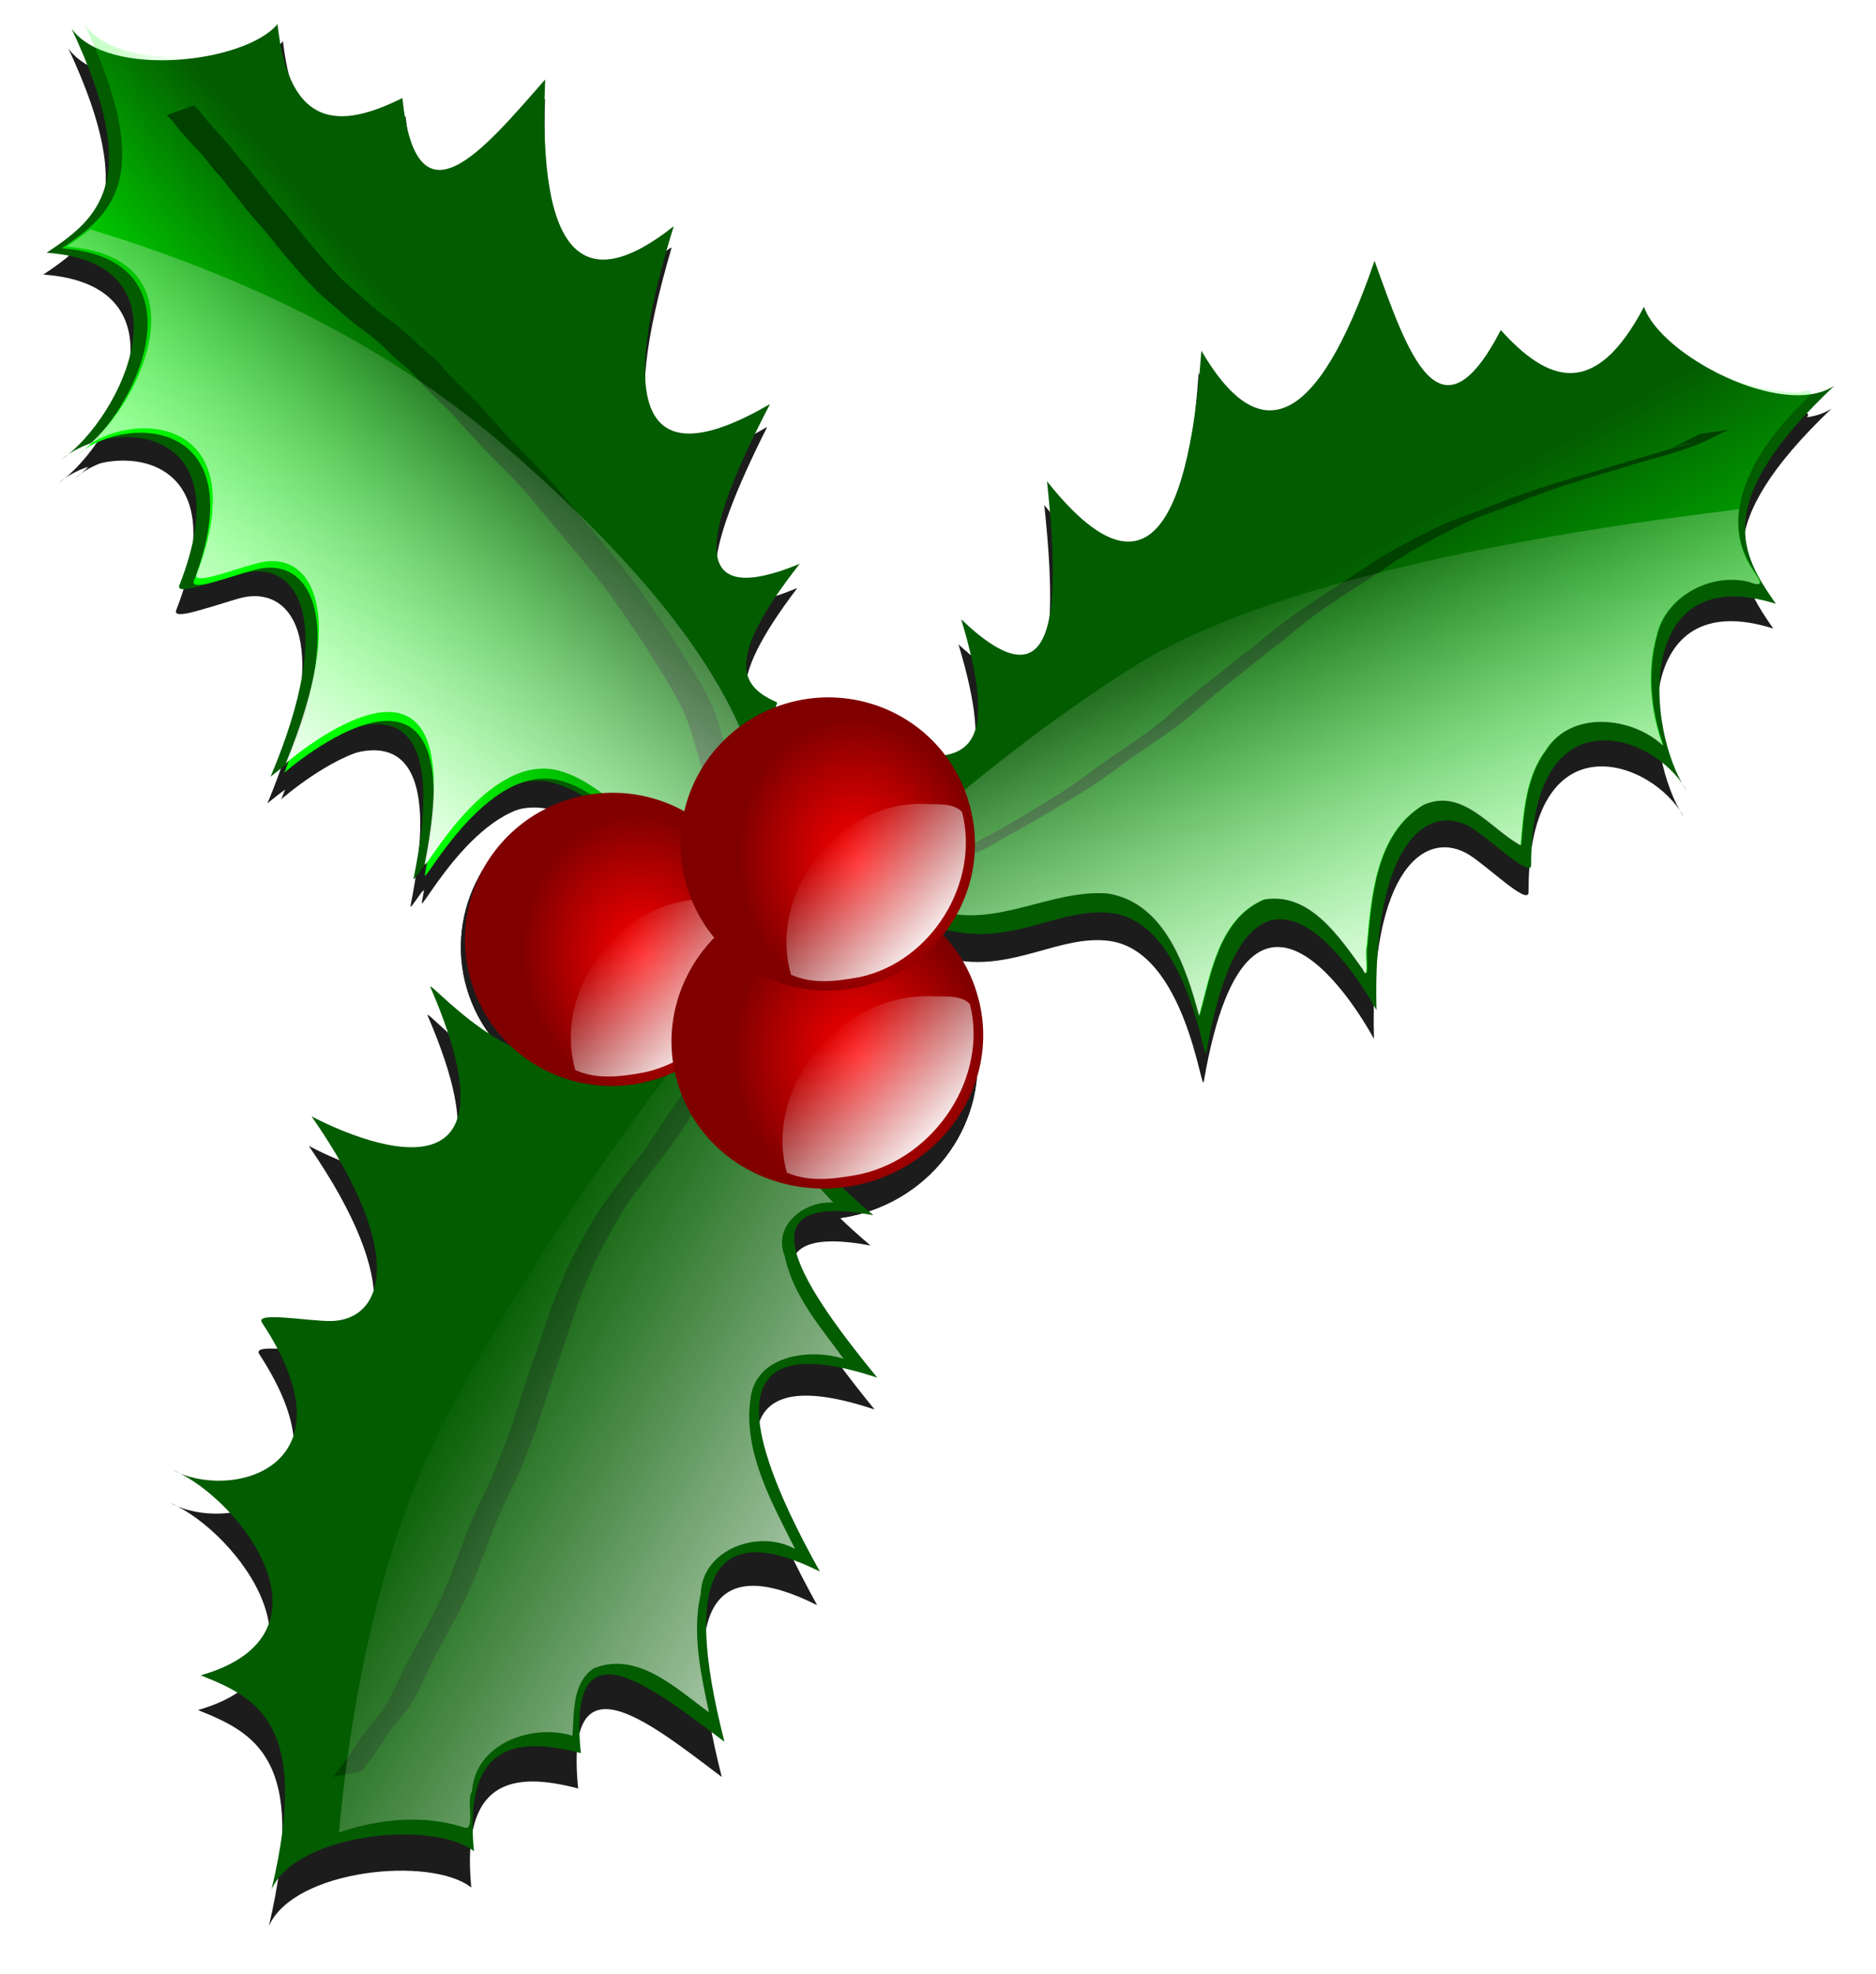
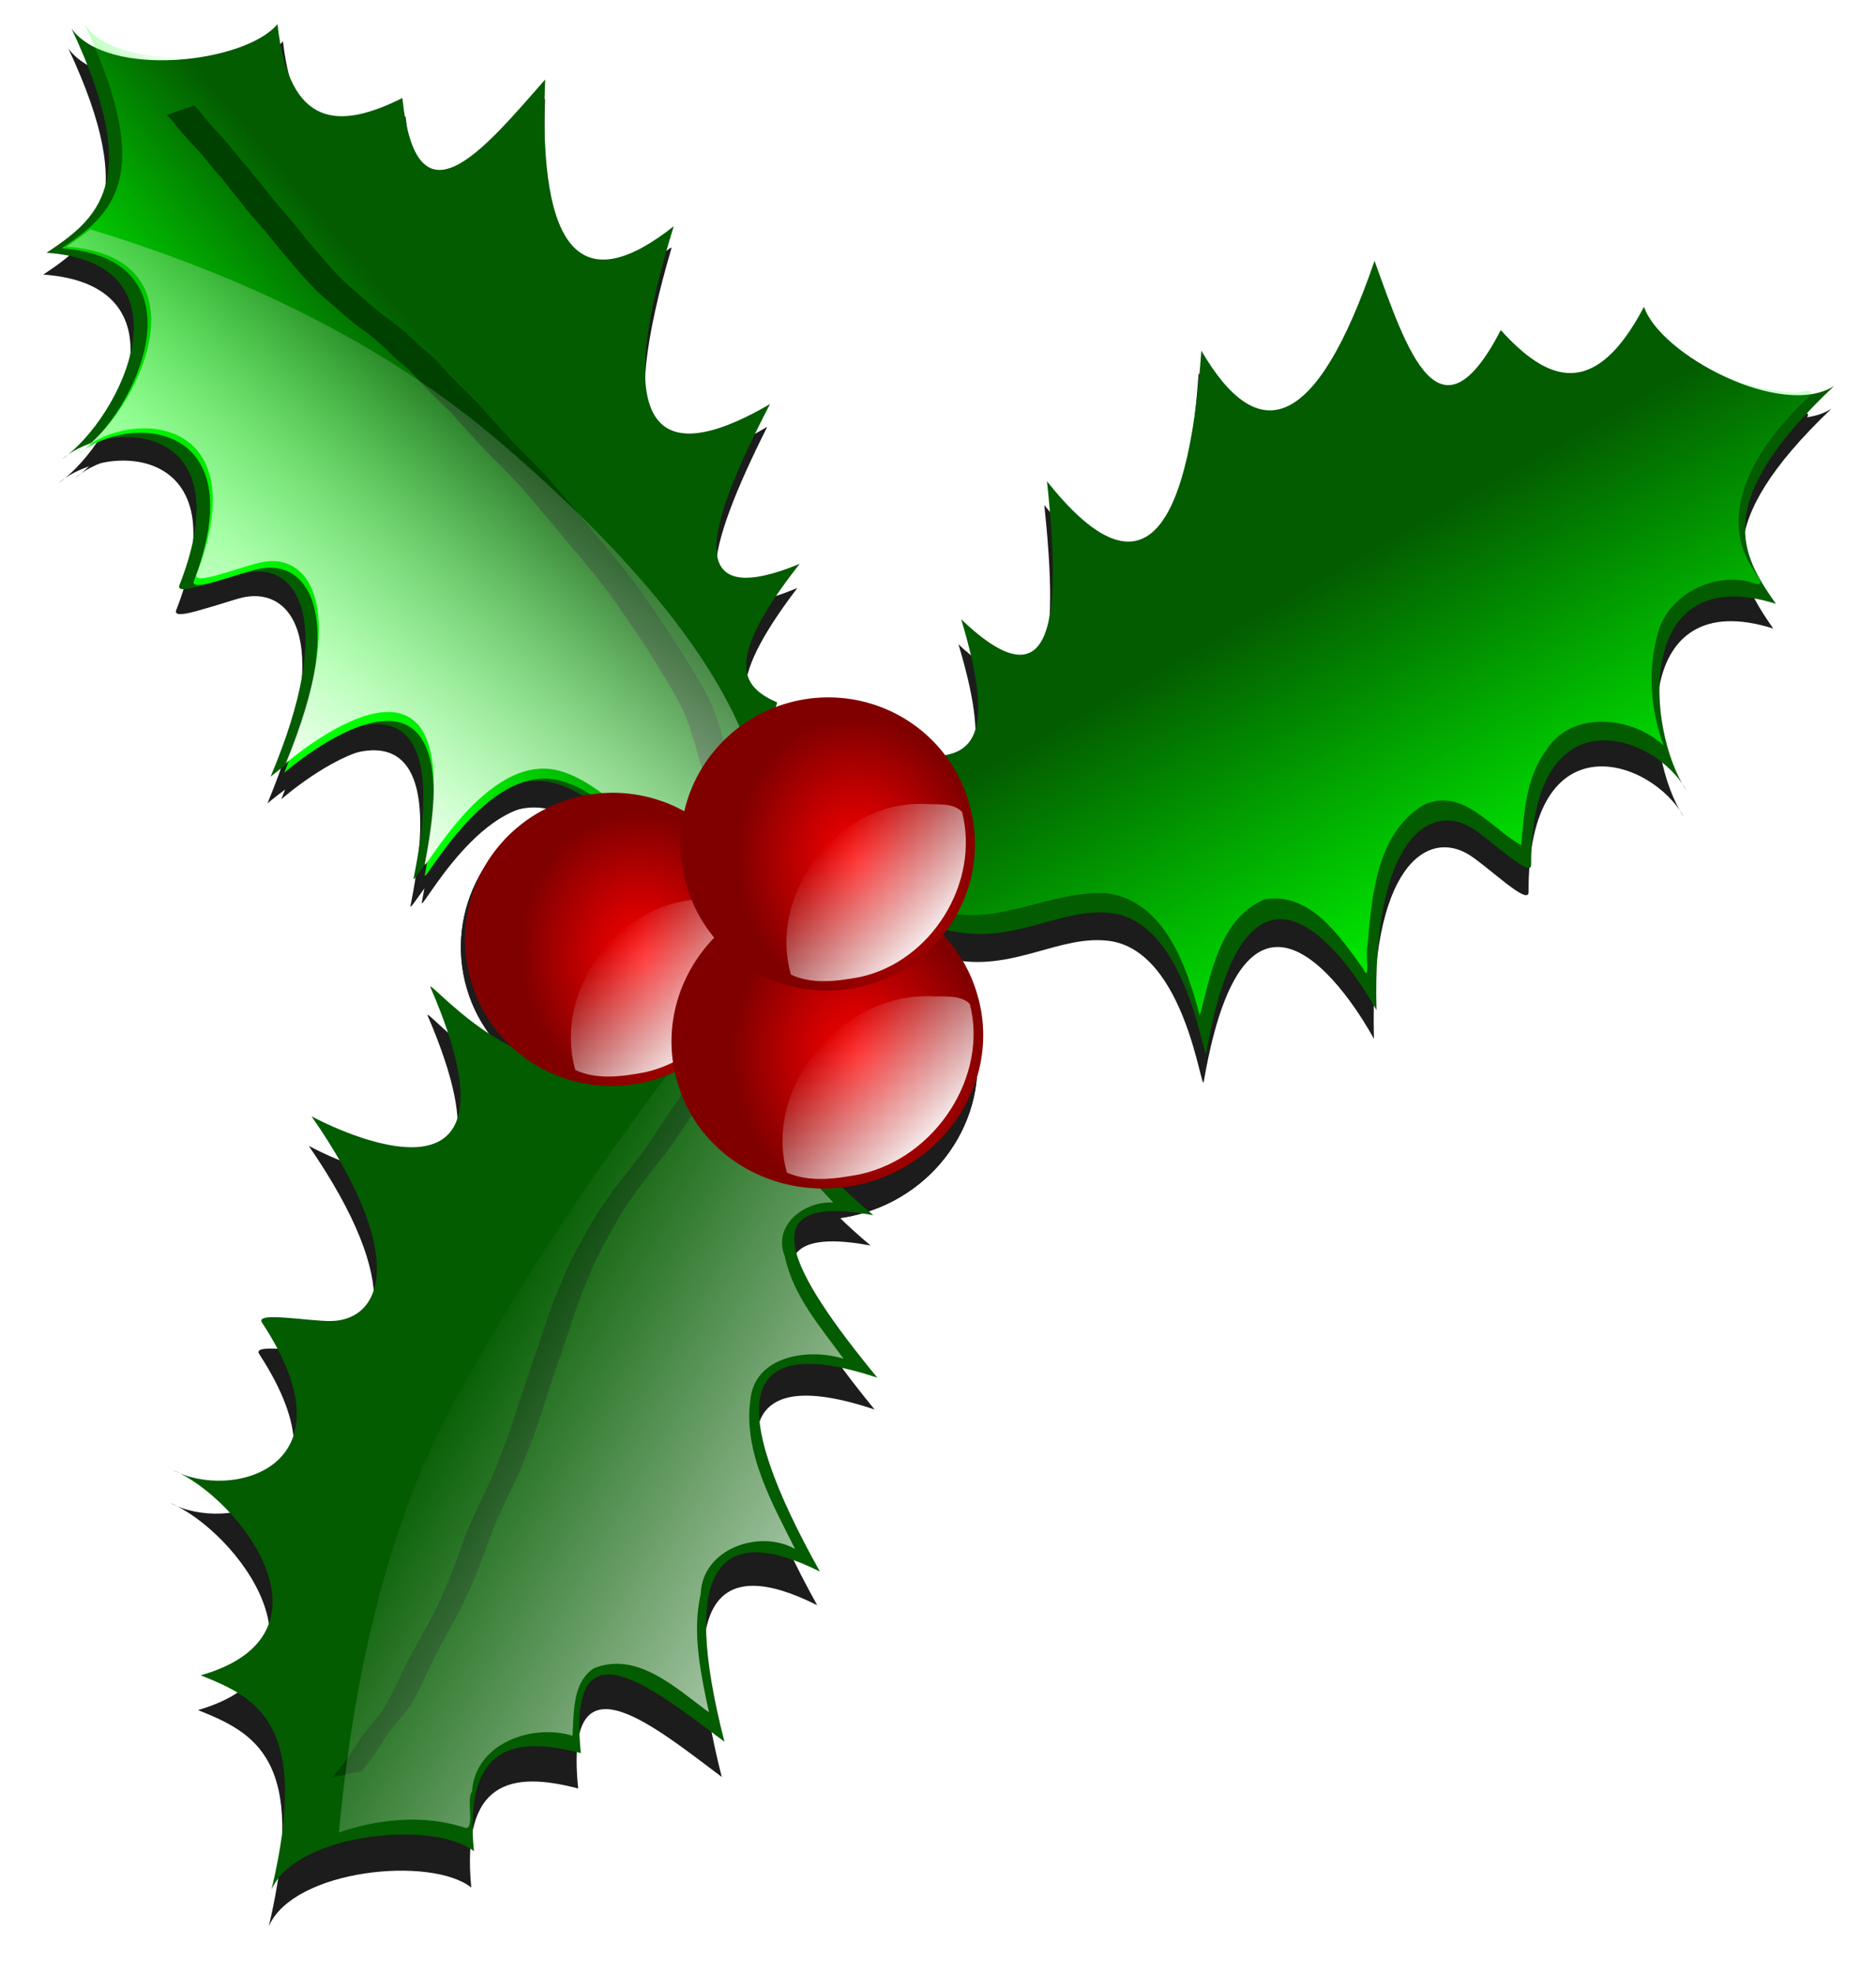
<svg xmlns="http://www.w3.org/2000/svg" xmlns:xlink="http://www.w3.org/1999/xlink" version="1.1" viewBox="0 0 716.38 753.51">
  <defs>
    <linearGradient id="h" x1="1152.1" x2="1183.9" y1="5958.7" y2="5972.8" gradientTransform="matrix(.976 0 0 1 29.634 0)" gradientUnits="userSpaceOnUse" xlink:href="#c" />
    <linearGradient id="c">
      <stop stop-color="#0f0" offset="0" />
      <stop stop-color="#0f0" stop-opacity="0" offset="1" />
    </linearGradient>
    <linearGradient id="g" x1="1275.3" x2="1263.2" y1="5881.4" y2="5931.9" gradientTransform="matrix(1 0 0 .969 0 183.52)" gradientUnits="userSpaceOnUse" xlink:href="#c" />
    <filter id="m" color-interpolation-filters="sRGB">
      <feGaussianBlur stdDeviation="1.142" />
    </filter>
    <filter id="l" color-interpolation-filters="sRGB">
      <feGaussianBlur stdDeviation="0.646" />
    </filter>
    <filter id="k" color-interpolation-filters="sRGB">
      <feGaussianBlur stdDeviation="0.703" />
    </filter>
    <linearGradient id="f" x1="1183.9" x2="1136.4" y1="5808.7" y2="5864.7" gradientTransform="matrix(.97 0 0 .946 32.953 315.93)" gradientUnits="userSpaceOnUse">
      <stop stop-color="#fff" offset="0" />
      <stop stop-color="#fff" stop-opacity="0" offset="1" />
    </linearGradient>
    <filter id="j" color-interpolation-filters="sRGB">
      <feGaussianBlur stdDeviation="0.408" />
    </filter>
    <linearGradient id="d" x1="1143.6" x2="1190.7" y1="5945.9" y2="5981.6" gradientTransform="matrix(.989 0 0 .985 12.989 89.475)" gradientUnits="userSpaceOnUse">
      <stop stop-color="#fff" offset="0" />
      <stop stop-color="#fff" stop-opacity="0" offset="1" />
    </linearGradient>
    <linearGradient id="e" x1="1267.1" x2="1262.1" y1="5879.5" y2="5936.6" gradientUnits="userSpaceOnUse">
      <stop stop-color="#fff" offset="0" />
      <stop stop-color="#fff" stop-opacity="0" offset="1" />
    </linearGradient>
    <radialGradient id="a" cx="1242.2" cy="5821.8" r="24.749" gradientTransform="matrix(.816 -.122 .147 .979 -627.87 275.24)" gradientUnits="userSpaceOnUse">
      <stop stop-color="#f00" offset="0" />
      <stop stop-color="#f00" stop-opacity="0" offset="1" />
    </radialGradient>
    <linearGradient id="b" x1="1249.6" x2="1236.9" y1="5740" y2="5762.2" gradientTransform="translate(2.02 66.67)" gradientUnits="userSpaceOnUse">
      <stop stop-color="#fff" offset="0" />
      <stop stop-color="#fff" stop-opacity="0" offset="1" />
    </linearGradient>
    <filter id="i" color-interpolation-filters="sRGB">
      <feGaussianBlur stdDeviation="3.074" />
    </filter>
  </defs>
  <g transform="translate(-18.239 120.57)">
    <g transform="matrix(2.177 -.651 -.645 -2.197 1397.6 13813)" filter="url(#i)" opacity=".889">
      <path d="m1236.3 5804.6c-3.897 0.415-7.99 1.022-11.031 3.687 0.178 14.298 15.827 25.647 29.5 21.219 1.969-0.745 4.954-1.186 5.875-3.156-0.42-12.204-12.025-22.666-24.344-21.75z" />
      <path d="m1262.2 5827.6c0 13.529-11.08 24.496-24.749 24.496-13.668 0-24.749-10.967-24.749-24.496s11.08-24.496 24.749-24.496c13.668 0 24.749 10.967 24.749 24.496z" />
-       <path d="m1262.2 5827.6c0 13.529-11.08 24.496-24.749 24.496-13.668 0-24.749-10.967-24.749-24.496s11.08-24.496 24.749-24.496c13.668 0 24.749 10.967 24.749 24.496z" />
      <path d="m1225.7 5769.4c-4.135 0.423-8.478 1.043-11.706 3.763 0.189 14.592 16.795 26.175 31.303 21.656 2.089-0.76 5.257-1.211 6.234-3.221-0.445-12.455-12.76-23.133-25.831-22.198z" />
      <path d="m1253.1 5792.8c0 13.807-11.758 25-26.261 25-14.504 0-26.261-11.193-26.261-25s11.757-25 26.261-25 26.261 11.193 26.261 25z" />
      <path d="m1253.1 5792.8c0 13.807-11.758 25-26.261 25-14.504 0-26.261-11.193-26.261-25s11.757-25 26.261-25 26.261 11.193 26.261 25z" />
      <path d="m1197 5799.6c-3.897 0.415-7.99 1.022-11.031 3.687 0.178 14.298 15.827 25.647 29.5 21.219 1.969-0.745 4.954-1.186 5.875-3.156-0.42-12.204-12.025-22.666-24.344-21.75z" />
      <path d="m1222.9 5822.6c0 13.529-11.08 24.496-24.749 24.496-13.668 0-24.749-10.967-24.749-24.496s11.08-24.496 24.749-24.496c13.668 0 24.749 10.967 24.749 24.496z" />
      <path d="m1222.9 5822.6c0 13.529-11.08 24.496-24.749 24.496-13.668 0-24.749-10.967-24.749-24.496s11.08-24.496 24.749-24.496c13.668 0 24.749 10.967 24.749 24.496z" />
      <path d="m1317.3 5777.8c-0.099 0.039-0.183 0.274-0.265 0.838-2.188 6.145-4.815 15.002-12.616 15.881-8.226-0.985-12.135-9.507-15.969-15.66 0.232 8.526-0.158 20.006-8.999 24.13-8.771 3.305-19.351-0.196-27.482 4.985-4.922 2.433-9.941 4.733-14.822 7.234 0.648 0.328 1.293 0.647 1.941 0.971 4.566 0.034 9.094 1.138 11.91 4.941 0.334 0.395 0.66 0.781 0.971 1.191 14.888 6.8 29.312 12.265 42.569 15.969 25.885 7.232 69.797 2.478 105.17-3.529-1.309-2.942-1.798-6.179-0.882-9.661 0.501-2.071 1.907-4.759-1.147-2.426-5.942 3.327-14.174 1.331-17.292-4.367-3.325-5.324-4.594-11.778-4.235-17.998-3.618 6.133-13.118 10.172-19.189 4.764-4.511-3.322-6.611-9.222-8.514-14.072-4.045 3.99-6.55 12.122-13.763 11.16-9.1-2.343-12.792-12.326-15.881-20.116-0.497-0.511-1.072-4.405-1.5-4.235z" />
-       <path d="m1225.4 5825.1c-3.183 1.698-6.576 3.555-10.734 5.823-8.636 4.71-10.975 13.946-17.803 18.078-10.814 6.544-27.071-10.647-26.007-8.605 21.104 40.511-17.629 22.815-17.629 22.815 17.562 21.844 14.017 32.709 5.891 33.549-3.536 0.365-12.629-0.621-11.258 1.173 16.877 22.085-1.486 29.362-11.433 25.944 11.377 4.752 27.98 24.781 6.109 33.114 1.578 0.499 3.126 1.008 4.626 1.651 21.657-14.265 41.778-32.037 55.941-53.886 21.572-33.279 26.625-54.732 25.309-68.444-0.014-0.044-0.035-0.086-0.044-0.13-0.117-0.672-0.191-1.308-0.218-1.912-0.014-0.056 0.014-0.117 0-0.174-0.546-3.529-1.535-6.52-2.749-8.995z" />
      <path d="m1131.8 5683.6c-0.177-0.016-0.353 0.092-0.589 0.283-5.792 3.95-13.321 5.403-20.308 5.096 9.038 22.584 21.736 46.538 38.891 63.651 21.463 21.41 47.508 42.078 73.998 59.168h0.041c1.306 0.142 2.155 0.099 1.892-0.425-6.682-5.724-5.932-15.527-4.079-23.403 0.209-2.042-3.24-2.185-3.7-4.341-3.518-5.689 0.67-12.305 2.775-16.703-4.556 1.694-10.918-0.765-10.385-6.323-0.565-6.8 2.38-13.113 4.583-19.345-5.1 3.43-14.252 4.775-17.028-2.265-3.655-8.138-1.304-18.002 0.126-26.093-4.81 4.946-14.979 4.461-17.364-2.737-3.29-5.855-3.792-12.829-4.33-19.487-4.142 5.42-8.623 13.332-16.439 12.598-4.175-1.23-5.327-6.179-6.685-9.861-6.025 3.979-16.111 3.36-18.878-4.199-1.255-0.908-1.281-5.508-2.523-5.615z" />
      <path d="m1224.9 5835.1c-0.054 2.442-0.061 4.885-0.055 7.327-0.058 2.783 0.106 5.573-0.075 8.352-0.177 2.836-0.901 5.58-1.606 8.318-1.064 3.742-2.112 7.484-3.348 11.174-1.242 4.078-2.766 8.038-4.468 11.943-1.424 3.267-2.773 6.56-4.227 9.813-1.531 3.684-3.344 7.237-5.269 10.727-1.649 3.09-3.08 6.287-4.617 9.433-1.331 2.428-2.727 4.831-3.873 7.353-0.643 1.623-1.725 2.999-2.631 4.471-1.081 2.001-2.274 3.915-3.664 5.717-1.605 1.974-2.857 4.199-4.238 6.331-1.362 2-2.454 4.161-3.432 6.37-0.959 2.149-1.948 4.273-2.802 6.467-0.775 1.931-1.686 3.799-2.507 5.71-0.81 2.1-1.753 4.148-2.541 6.258-1.041 1.965-1.676 4.119-2.69 6.091-0.737 1.481-1.445 2.986-2.099 4.508-0.215 0.77-0.615 1.465-0.98 2.169l-4.887-0.235c0.363-0.694 0.783-1.366 0.979-2.132 0.653-1.538 1.383-3.051 2.108-4.552 1.087-1.916 1.669-4.089 2.745-6.019 0.768-2.121 1.684-4.184 2.498-6.286 0.819-1.909 1.735-3.773 2.532-5.692 0.863-2.199 1.819-4.344 2.808-6.488 0.984-2.229 2.059-4.426 3.427-6.449 1.41-2.13 2.67-4.365 4.252-6.372 1.411-1.758 2.567-3.661 3.612-5.656 0.853-1.49 2.004-2.813 2.663-4.418 1.167-2.527 2.574-4.94 3.938-7.363 1.553-3.154 2.985-6.365 4.663-9.455 1.931-3.466 3.744-7.003 5.223-10.689 1.462-3.255 2.827-6.546 4.276-9.807 1.703-3.89 3.26-7.82 4.454-11.902 1.244-3.67 2.297-7.395 3.289-11.14 0.689-2.711 1.411-5.422 1.574-8.23 0.197-2.768 0.056-5.546 0.095-8.319 0-2.442 0-4.885-0.055-7.327h4.928z" />
      <path d="m1252.5 5815.7c0.6 0.016 1.2-0.014 1.8 0 2.047 0.059 4.096 0.086 6.14 0.204 1.81 0.104 3.661 0.731 5.42 1.122 5.098 1.056 10.137 2.383 15.163 3.737 3.621 0.956 7.038 2.489 10.618 3.571 3.504 1.162 7.061 2.151 10.414 3.714 2.866 1.391 5.794 2.617 8.761 3.772 3.069 1.193 6.067 2.538 9.172 3.636 3.288 1.49 6.643 2.799 10.103 3.832 3.941 1.233 7.918 2.335 11.845 3.614 3.785 1.13 7.665 1.893 11.551 2.58 3.485 0.666 7.039 0.659 10.56 0.956 3.051 0.343 6.115 0.492 9.182 0.578 2.761 0.062 5.523 0.065 8.285 0.062h1.708c4.968 0.131 10.002-0.349 14.928 0.443 1.2 0.221 2.401 0.432 3.606 0.626l-4.813 0.681c-1.183-0.204-2.364-0.422-3.547-0.629-2.969-0.441-1.117-0.066 1.535-0.371 0.585-0.068-1.176-9e-4 -1.764-7e-4 -1.726 3e-4 -3.453 0-5.179 0-3.756 0-7.512 0.014-11.268 0-2.745 0-5.491-0.014-8.235-0.085-3.064-0.097-6.124-0.269-9.173-0.604-3.515-0.265-7.055-0.323-10.527-1.007-3.887-0.707-7.772-1.47-11.55-2.645-3.934-1.27-7.915-2.376-11.862-3.603-3.461-1.069-6.815-2.403-10.133-3.851-3.103-1.113-6.102-2.473-9.181-3.649-2.965-1.159-5.89-2.403-8.753-3.8-3.359-1.5-6.89-2.514-10.381-3.656-3.556-1.116-6.985-2.594-10.591-3.559-5.016-1.391-10.059-2.702-15.166-3.713-0.182-0.04-3.563-0.783-3.87-0.838-0.541-0.097-2.17-0.12-1.632-0.229 4.881-0.986 4.114 0.126 1.712-0.131 0 0-4.878-0.773-4.878-0.773z" />
-       <path d="m1117.2 5697.1c1.814 1.152 3.474 2.466 5.067 3.906 1.803 1.712 4.027 2.833 5.957 4.364 1.986 1.782 3.719 3.821 5.481 5.819 2.562 2.811 5.415 5.334 7.985 8.135 2.619 2.946 5.049 6.058 7.382 9.234 1.915 2.587 4.059 5 6.229 7.374 2.058 2.101 3.737 4.524 5.572 6.812 1.86 2.565 3.638 5.182 5.4 7.815 1.974 2.752 3.925 5.514 5.888 8.275 2.026 3.107 4.326 6.003 6.718 8.83 2.453 2.724 5.04 5.322 7.783 7.755 2.767 2.289 5.693 4.372 8.618 6.452 2.758 1.905 5.209 4.192 7.82 6.288 1.977 1.532 3.867 3.207 6.024 4.485 1.299 1.24 3.029 1.659 4.559 2.462 1.831 0.701 3.487 1.56 5.051 2.749 1.44 0.951 2.837 1.975 4.182 3.058l-4.828 0.434c-1.345-1.072-2.736-2.09-4.171-3.038-1.593-1.123-3.304-1.905-5.096-2.657-1.591-0.712-3.178-1.379-4.537-2.514-2.106-1.356-4.011-3.002-5.975-4.55-2.589-2.092-5.007-4.392-7.767-6.265-2.931-2.095-5.888-4.163-8.632-6.504-2.731-2.47-5.343-5.067-7.789-7.822-2.386-2.846-4.67-5.775-6.732-8.868-1.964-2.764-3.925-5.526-5.893-8.286-1.78-2.614-3.523-5.251-5.429-7.776-1.808-2.292-3.507-4.681-5.548-6.781-2.173-2.386-4.315-4.816-6.214-7.427-2.299-3.171-4.72-6.263-7.333-9.182-2.607-2.788-5.476-5.316-8.049-8.14-1.774-1.973-3.51-4.006-5.538-5.726-1.96-1.491-4.124-2.701-5.932-4.4-1.62-1.431-3.339-2.703-5.169-3.854l4.917-0.457z" />
      <path d="m1317.1 5778.7c-2.188 6.145-4.815 14.984-12.616 15.862-8.226-0.985-12.135-9.496-15.969-15.649 0.232 8.526-0.158 19.991-8.999 24.114-8.771 3.305-19.367-0.192-27.499 4.989-5.71 2.823-11.534 5.442-17.144 8.437 5.839-0.635 12.482-0.301 16.189 4.703 3.274 3.865 5.361 8.503 7.102 13.212 4.889-1.794 9.495 1.953 10.234 6.499 1.075 3.897 1.2 7.961 1.367 11.972 2.09-3.543 6.613-8.907 11.161-5.644 5.978 6.042 6.803 15.316 8.822 23.259 2.531-4.988 5.817-12.233 12.749-11.63 7.779 2.303 11.015 10.657 14.557 17.102 1.493 1.579 2.95 10.388 4.037 6.149 1.34-5.26 6.331-11.285 12.505-8.928 8.1 3.087 13.396 10.544 18.66 17.017 0.815-6.835-0.204-15.171 4.632-20.608 4.563-3.345 9.837 2.152 12.837 4.66 2.389-5.303 7.805-11.464 14.469-9.235 3.657 0.715 7.1 4.506 9.44 5.729 3.226-9.213 11.617-16.636 20.998-19.882 5.354-0.224-0.433-1.983-2.382-3.463-7.824-4.603-15.931-12.489-13.366-22.233 0.501-2.071 1.907-4.77-1.147-2.437-5.942 3.327-14.174 1.337-17.292-4.361-3.325-5.324-4.594-11.781-4.235-18-3.618 6.133-13.118 10.196-19.189 4.789-4.511-3.322-6.611-9.216-8.514-14.067-4.045 3.99-6.55 12.121-13.763 11.159-9.1-2.343-12.792-12.348-15.881-20.138-0.612-0.629-1.331-6.386-1.765-3.378z" />
      <path d="m1141.6 5956.9c9.482 3.014 18.666 6.576 14.375 34.95 3.371-9.847 25.712-13.849 32.611-9.112-3.067-17.609 4.994-19.914 16.208-17.88-3.976-22.122 9.938-12.517 23.336-3.825-9.568-28.622-3.869-36.912 13.39-29.806-17.437-26.777-16.782-39.166 6.86-33.273-15.677-16.656-23.748-29.396-2.765-27.176-17.194-12.484-14.555-17.259-9.998-21.289-14.372-21.269-4.279-23.998-0.469-31.489-1.9 0.75-10.138 5.16-20.628 10.905-8.731 4.781-11.062 14.169-17.964 18.364-10.932 6.643-27.402-10.798-26.326-8.724 21.335 41.123-17.795 23.168-17.795 23.168 17.754 22.174 14.138 33.199 5.923 34.052-3.575 0.371-12.725-0.632-11.339 1.189 17.69 23.244-2.946 30.322-12.657 25.901 11.475 3.916 30.061 25.314 7.237 34.046z" />
      <path d="m1401.1 5817.7c-3.217 9.654-5.811 19.379 19.806 32.347-10.015-2.934-26.616 13.339-26.891 21.846-12.474-12.82-19.163-7.451-24.212 3.075-15.598-16.208-16.108 0.979-17.053 17.204-17.537-24.654-27.678-24.741-32.218-6.225-11.336-30.132-21.793-36.809-31.133-13.685-4.165-22.766-9.693-36.915-20.427-18.146 0.131-21.597-5.325-22.183-11.322-20.738-8.693-24.369-16.941-17.554-25.304-18.748 1.744-1.145 10.251-5.434 21.187-10.822 9.102-4.483 18.122-0.952 25.655-4.255 11.93-5.231 7.602-29.115 8.644-27.01 20.662 41.742 29.457-1.313 29.457-1.313 7.407 27.713 18.525 31.129 24.127 24.785 2.438-2.761 7.09-10.966 7.742-8.75 8.314 28.284 26.397 15.224 28.608 4.559-3.675 11.84 2.604 39.792 23.337 25.876z" />
      <path d="m1138.9 5956.9c9.719 3.014 19.133 6.576 14.735 34.95 3.455-9.847 26.355-13.849 33.427-9.112-3.143-17.609 5.119-19.914 16.614-17.88-4.075-22.122 10.187-12.517 23.92-3.825-9.807-28.622-3.966-36.912 13.725-29.806-17.873-26.777-17.202-39.166 7.031-33.273-16.069-16.656-24.342-29.396-2.834-27.176-17.623-12.484-14.919-17.259-10.249-21.289-14.732-21.269-4.386-23.998-0.48-31.489-1.948 0.75-10.392 5.16-21.144 10.905-8.949 4.781-11.338 14.169-18.414 18.364-11.205 6.643-28.087-10.798-26.984-8.724 21.868 41.123-18.24 23.168-18.24 23.168 18.198 22.174 14.491 33.199 6.071 34.052-3.664 0.371-13.043-0.632-11.623 1.189 18.133 23.244-3.019 30.322-12.974 25.901 11.762 3.916 30.812 25.314 7.418 34.046z" />
      <path d="m1095.9 5720.2c7.988-6.304 15.494-13.011 1.196-37.91 6.762 7.949 29.57 3.457 34.469-3.504 3.392 17.563 11.93 16.746 21.928 10.718 4.144 22.11 14.003 8.022 23.698-5.023 1.129 30.234 9.559 35.872 23.516 22.885-7.061 31.411-1.984 42.731 18.515 28.526-9.013 21.317-12.157 36.178 7.117 26.38-11.962 17.981-7.723 21.466-1.917 23.55-6.108 25.142 4.528 23.972 10.864 29.56-2.087 0-11.552-1.083-23.65-2.582-10.069-1.247-15.672-9.15-23.781-10.523-12.844-2.174-22.333 20.167-22.049 17.835 5.636-46.234-25.345-15.069-25.345-15.069 9.018-27.232 1.597-36.189-6.567-33.96-3.553 0.97-11.946 5.276-11.274 3.065 8.572-28.207-13.711-27.214-21.413-19.512 9.57-7.88 19.662-34.693-5.307-34.438z" />
    </g>
    <g transform="matrix(3.073 -.91 -.91 -3.073 2014.6 19490)">
      <path d="m1106.4 5845.8c5.659-4.466 10.976-9.217 0.847-26.856 4.79 5.631 20.948 2.449 24.418-2.482 2.403 12.442 8.452 11.863 15.534 7.593 2.936 15.663 9.92 5.683 16.788-3.558 0.8 21.418 6.772 25.412 16.659 16.212-5.002 22.252-1.405 30.271 13.116 20.208-6.385 15.101-8.612 25.629 5.042 18.688-8.474 12.738-5.471 15.207-1.358 16.683-4.327 17.811 3.208 16.982 7.696 20.94-1.478 0-8.183-0.767-16.754-1.829-7.133-0.884-11.102-6.482-16.847-7.455-9.098-1.54-15.821 14.286-15.62 12.635 3.993-32.752-17.954-10.675-17.954-10.675 6.388-19.291 1.132-25.636-4.652-24.057-2.517 0.687-8.462 3.737-7.987 2.172 6.073-19.982-9.713-19.278-15.169-13.822 6.78-5.582 13.929-24.577-3.76-24.396z" fill="#035c00" />
      <path d="m1136.9 6013.5c6.885 2.135 13.554 4.659 10.438 24.758 2.448-6.976 18.67-9.811 23.68-6.455-2.227-12.474 3.626-14.107 11.769-12.666-2.887-15.672 7.216-8.867 16.945-2.71-6.948-20.276-2.809-26.148 9.723-21.114-12.661-18.969-12.186-27.746 4.981-23.571-11.384-11.8-17.244-20.824-2.008-19.251-12.485-8.844-10.568-12.227-7.26-15.081-10.436-15.067-3.107-17.001-0.34-22.307-1.38 0.531-7.362 3.656-14.978 7.725-6.34 3.387-8.032 10.038-13.044 13.009-7.938 4.706-19.897-7.649-19.116-6.18 15.492 29.132-12.921 16.412-12.921 16.412 12.892 15.708 10.266 23.519 4.301 24.123-2.596 0.263-9.24-0.448-8.234 0.842 12.846 16.467-2.139 21.481-9.191 18.349 8.332 2.774 21.828 17.932 5.255 24.118z" fill="#035c00" />
      <path d="m1322.6 5914.9c-2.279 6.839-4.117 13.729 14.031 22.915-7.095-2.078-18.855 9.45-19.05 15.476-8.837-9.082-13.576-5.278-17.152 2.178-11.05-11.482-11.411 0.694-12.081 12.188-12.424-17.466-19.608-17.527-22.824-4.41-8.031-21.346-15.439-26.076-22.055-9.694-2.95-16.128-6.867-26.151-14.471-12.855 0.093-15.299-3.773-15.715-8.021-14.691-6.158-17.263-12.002-12.436-17.926-13.281 1.236-0.811 7.262-3.85 15.009-7.666 6.448-3.176 12.838-0.674 18.174-3.014 8.451-3.706 5.385-20.625 6.123-19.134 14.638 29.57 20.868-0.93 20.868-0.93 5.247 19.632 13.124 22.052 17.092 17.558 1.727-1.956 5.023-7.769 5.485-6.199 5.89 20.036 18.7 10.785 20.266 3.23-2.604 8.387 1.844 28.189 16.532 18.33z" fill="#035c00" />
      <path d="m1138.8 6013.5c6.717 2.135 13.224 4.659 10.183 24.758 2.388-6.976 18.214-9.811 23.102-6.455-2.172-12.474 3.538-14.107 11.482-12.666-2.816-15.672 7.04-8.867 16.532-2.71-6.778-20.276-2.741-26.148 9.486-21.114-12.352-18.969-11.888-27.746 4.86-23.571-11.106-11.8-16.823-20.824-1.959-19.251-12.18-8.844-10.311-12.227-7.083-15.081-10.182-15.067-3.031-17.001-0.332-22.307-1.346 0.531-7.182 3.656-14.613 7.725-6.185 3.387-7.836 10.038-12.726 13.009-7.744 4.706-19.412-7.649-18.65-6.18 15.114 29.132-12.606 16.412-12.606 16.412 12.577 15.708 10.015 23.519 4.196 24.123-2.533 0.263-9.015-0.448-8.033 0.842 12.532 16.467-2.087 21.481-8.967 18.349 8.129 2.774 21.295 17.932 5.127 24.118z" fill="url(#h)" />
      <path d="m1263.1 5887.2c-1.55 4.353-3.411 10.615-8.938 11.237-5.827-0.698-8.597-6.727-11.312-11.086 0.164 6.04-0.112 14.162-6.375 17.083-6.213 2.341-13.72-0.136-19.48 3.534-4.045 2-8.171 3.856-12.145 5.976 4.136-0.45 8.842-0.213 11.469 3.332 2.32 2.738 3.797 6.024 5.031 9.359 3.463-1.271 6.726 1.384 7.25 4.604 0.762 2.761 0.85 5.64 0.969 8.481 1.48-2.51 4.684-6.31 7.906-3.998 4.235 4.28 4.819 10.85 6.25 16.477 1.793-3.533 4.12-8.666 9.031-8.239 5.511 1.631 7.803 7.55 10.312 12.116 1.058 1.118 2.09 7.359 2.86 4.356 0.95-3.726 4.485-7.994 8.859-6.325 5.738 2.187 9.49 7.469 13.219 12.055 0.578-4.842-0.144-10.747 3.281-14.599 3.232-2.37 6.969 1.525 9.094 3.301 1.692-3.756 5.529-8.121 10.25-6.542 2.59 0.506 5.03 3.192 6.687 4.059 2.286-6.527 8.23-11.785 14.875-14.084 3.792-0.159-0.307-1.405-1.687-2.453-5.543-3.261-11.285-8.847-9.469-15.75 0.355-1.467 1.351-3.379-0.812-1.726-4.209 2.357-10.041 0.947-12.25-3.089-2.356-3.772-3.255-8.346-3-12.752-2.563 4.345-9.293 7.223-13.594 3.392-3.195-2.353-4.683-6.529-6.031-9.965-2.865 2.827-4.64 8.586-9.75 7.905-6.446-1.66-9.062-8.748-11.25-14.266-0.434-0.446-0.943-4.524-1.25-2.393z" fill="url(#g)" />
      <path d="m1121.5 5829.4c1.285 0.816 2.461 1.747 3.589 2.767 1.277 1.212 2.853 2.007 4.22 3.092 1.407 1.262 2.635 2.707 3.883 4.122 1.815 1.991 3.836 3.779 5.656 5.763 1.855 2.087 3.577 4.292 5.229 6.542 1.356 1.832 2.876 3.542 4.413 5.224 1.458 1.488 2.647 3.205 3.947 4.825 1.318 1.817 2.577 3.671 3.825 5.536 1.398 1.95 2.781 3.906 4.171 5.862 1.435 2.201 3.065 4.253 4.759 6.255 1.738 1.93 3.571 3.77 5.513 5.494 1.96 1.621 4.033 3.097 6.105 4.571 1.954 1.35 3.69 2.97 5.54 4.455 1.401 1.085 2.74 2.272 4.268 3.177 0.92 0.879 2.145 1.175 3.23 1.744 1.297 0.496 2.47 1.105 3.578 1.948 1.02 0.674 2.01 1.399 2.963 2.166l-3.421 0.307c-0.953-0.759-1.938-1.48-2.955-2.152-1.129-0.796-2.34-1.35-3.61-1.882-1.127-0.504-2.251-0.977-3.214-1.781-1.492-0.96-2.841-2.127-4.233-3.224-1.834-1.482-3.547-3.112-5.502-4.438-2.076-1.484-4.171-2.949-6.115-4.607-1.935-1.75-3.785-3.589-5.518-5.541-1.69-2.017-3.308-4.091-4.769-6.282-1.391-1.958-2.781-3.914-4.175-5.87-1.261-1.851-2.495-3.72-3.846-5.508-1.281-1.623-2.485-3.316-3.93-4.803-1.54-1.69-3.057-3.412-4.402-5.262-1.628-2.247-3.344-4.437-5.195-6.505-1.847-1.975-3.879-3.766-5.702-5.766-1.257-1.398-2.487-2.838-3.923-4.056-1.388-1.056-2.921-1.913-4.202-3.117-1.147-1.013-2.365-1.915-3.662-2.73l3.483-0.324z" fill="#004100" filter="url(#m)" />
-       <path d="m1217.3 5913.4c0.425 0.011 0.85-0.01 1.275 0 1.45 0.042 2.901 0.061 4.35 0.144 1.282 0.074 2.593 0.518 3.84 0.795 3.612 0.748 7.181 1.688 10.742 2.648 2.565 0.677 4.986 1.764 7.522 2.529 2.482 0.823 5.002 1.524 7.377 2.631 2.03 0.985 4.105 1.854 6.207 2.672 2.174 0.845 4.298 1.798 6.497 2.576 2.329 1.055 4.706 1.983 7.157 2.714 2.792 0.874 5.609 1.654 8.391 2.56 2.681 0.8 5.43 1.341 8.183 1.827 2.469 0.472 4.986 0.467 7.481 0.677 2.161 0.243 4.332 0.349 6.505 0.41 1.956 0.044 3.913 0.046 5.869 0.044h1.21c3.519 0.093 7.086-0.248 10.575 0.314 0.85 0.157 1.701 0.306 2.554 0.444 0 0-3.409 0.482-3.409 0.482-0.838-0.144-1.675-0.299-2.513-0.445-2.103-0.312-0.791-0.047 1.088-0.263 0.414-0.048-0.833-6e-4 -1.25-5e-4 -1.223 2e-4 -2.446 0-3.669 0-2.661 0-5.321 0.01-7.982 0-1.945 0-3.89-0.01-5.834-0.06-2.171-0.069-4.339-0.191-6.498-0.428-2.49-0.188-4.998-0.229-7.458-0.714-2.754-0.501-5.506-1.041-8.182-1.874-2.787-0.9-5.607-1.683-8.403-2.552-2.452-0.757-4.827-1.702-7.178-2.728-2.198-0.789-4.323-1.752-6.504-2.585-2.101-0.821-4.173-1.702-6.201-2.692-2.379-1.062-4.881-1.781-7.354-2.59-2.519-0.79-4.949-1.838-7.503-2.521-3.553-0.985-7.126-1.914-10.744-2.631-0.129-0.028-2.524-0.555-2.742-0.594-0.383-0.069-1.537-0.085-1.156-0.162 3.458-0.699 2.914 0.089 1.213-0.093l-3.455-0.547z" fill="#004100" filter="url(#l)" />
      <path d="m1197.8 5927.2c-0.038 1.73-0.043 3.461-0.039 5.191-0.041 1.971 0.075 3.948-0.053 5.916-0.126 2.009-0.639 3.953-1.138 5.892-0.754 2.651-1.496 5.302-2.372 7.916-0.88 2.889-1.959 5.694-3.165 8.46-1.009 2.314-1.964 4.647-2.994 6.952-1.084 2.61-2.369 5.127-3.732 7.599-1.168 2.189-2.182 4.454-3.271 6.683-0.943 1.72-1.932 3.422-2.744 5.209-0.456 1.15-1.222 2.124-1.864 3.167-0.766 1.418-1.611 2.773-2.595 4.05-1.137 1.398-2.024 2.975-3.002 4.485-0.965 1.417-1.738 2.948-2.431 4.512-0.679 1.522-1.38 3.027-1.985 4.581-0.549 1.368-1.194 2.692-1.776 4.045-0.574 1.488-1.242 2.938-1.8 4.433-0.737 1.392-1.187 2.918-1.906 4.315-0.522 1.049-1.023 2.115-1.487 3.193-0.152 0.545-0.436 1.038-0.695 1.537l-3.462-0.166c0.257-0.491 0.555-0.968 0.693-1.51 0.463-1.089 0.98-2.162 1.493-3.224 0.77-1.357 1.183-2.897 1.945-4.264 0.544-1.503 1.193-2.964 1.77-4.453 0.58-1.352 1.229-2.673 1.794-4.033 0.611-1.558 1.289-3.077 1.989-4.596 0.697-1.579 1.458-3.135 2.428-4.569 0.999-1.509 1.891-3.092 3.012-4.514 1-1.245 1.819-2.594 2.559-4.007 0.605-1.056 1.419-1.993 1.887-3.129 0.826-1.79 1.823-3.5 2.79-5.216 1.1-2.234 2.115-4.509 3.303-6.698 1.368-2.456 2.652-4.961 3.7-7.572 1.036-2.306 2.003-4.637 3.029-6.947 1.206-2.756 2.309-5.54 3.155-8.431 0.881-2.6 1.627-5.239 2.33-7.892 0.488-1.921 1-3.841 1.115-5.83 0.139-1.961 0.04-3.929 0.067-5.893 0-1.73 0-3.461-0.039-5.191h3.491z" fill="#004100" filter="url(#k)" />
      <path transform="matrix(.982 0 0 1.13 22.798 -761.75)" d="m1129.2 5824c-0.128-0.01-0.255 0.058-0.424 0.177-4.177 2.476-9.608 3.387-14.647 3.194 6.519 14.157 15.678 29.173 28.051 39.901 15.481 13.421 34.266 26.377 53.373 37.091 0.01 9e-4 0.021-9e-4 0.03 0 0.942 0.089 1.554 0.062 1.365-0.266-4.82-3.588-4.279-9.733-2.942-14.671 0.15-1.28-2.337-1.369-2.669-2.721-2.537-3.566 0.483-7.714 2.002-10.47-3.286 1.062-7.875-0.48-7.49-3.963-0.408-4.263 1.717-8.22 3.305-12.127-3.678 2.15-10.279 2.993-12.282-1.42-2.636-5.101-0.94-11.285 0.091-16.357-3.47 3.101-10.804 2.796-12.525-1.716-2.373-3.67-2.735-8.042-3.123-12.216-2.987 3.398-6.22 8.357-11.857 7.897-3.012-0.771-3.842-3.873-4.822-6.182-4.346 2.495-11.621 2.107-13.616-2.632-0.905-0.569-0.924-3.453-1.82-3.52z" fill="url(#f)" filter="url(#j)" />
      <path d="m1198.1 5920.1c-2.255 1.203-4.658 2.518-7.604 4.125-6.118 3.337-7.775 9.879-12.612 12.807-7.66 4.636-19.177-7.543-18.424-6.096 14.95 28.698-12.488 16.162-12.488 16.162 12.441 15.475 9.93 23.171 4.173 23.766-2.505 0.259-8.947-0.44-7.975 0.831 11.956 15.645-1.053 20.8-8.099 18.379 8.059 3.366 19.821 17.555 4.328 23.458 1.118 0.354 2.215 0.714 3.277 1.17 15.342-10.106 29.596-22.696 39.629-38.174 15.282-23.575 18.862-38.772 17.929-48.486-0.01-0.031-0.025-0.061-0.031-0.092-0.083-0.476-0.135-0.926-0.154-1.355-0.01-0.04 0.01-0.083 0-0.123-0.387-2.5-1.087-4.619-1.948-6.372z" fill="url(#d)" />
-       <path d="m1263.2 5886.6c-0.07 0.028-0.13 0.194-0.188 0.594-1.55 4.353-3.411 10.628-8.938 11.25-5.827-0.698-8.597-6.735-11.312-11.094 0.164 6.04-0.112 14.172-6.375 17.094-6.213 2.341-13.708-0.139-19.469 3.531-3.487 1.724-7.042 3.353-10.5 5.125 0.459 0.232 0.916 0.459 1.375 0.688 3.235 0.024 6.442 0.806 8.437 3.5 0.237 0.28 0.468 0.553 0.688 0.844 10.547 4.817 20.765 8.688 30.156 11.313 18.337 5.123 49.445 1.755 74.5-2.5-0.927-2.084-1.274-4.377-0.625-6.844 0.355-1.467 1.351-3.371-0.812-1.719-4.209 2.357-10.041 0.943-12.25-3.094-2.356-3.772-3.255-8.344-3-12.75-2.563 4.345-9.293 7.206-13.594 3.375-3.196-2.353-4.683-6.533-6.031-9.969-2.865 2.827-4.64 8.587-9.75 7.906-6.446-1.66-9.062-8.732-11.25-14.25-0.352-0.362-0.759-3.121-1.062-3z" fill="url(#e)" />
+       <path d="m1263.2 5886.6z" fill="url(#e)" />
      <g transform="matrix(.708 0 0 .708 302.18 1790)">
        <path d="m1262.2 5827.6a24.749 24.496 0 1 1-49.497 0 24.749 24.496 0 1 1 49.497 0z" fill="#800000" />
        <path d="m1262.2 5827.6a24.749 24.496 0 1 1-49.497 0 24.749 24.496 0 1 1 49.497 0z" fill="url(#a)" />
        <path d="m1236.3 5804.6c-3.897 0.415-7.99 1.022-11.031 3.687 0.178 14.298 15.827 25.647 29.5 21.219 1.969-0.745 4.954-1.186 5.875-3.156-0.42-12.204-12.025-22.666-24.344-21.75z" fill="url(#b)" />
      </g>
      <g transform="matrix(.752 0 0 .723 268.97 1684)">
        <path d="m1262.2 5827.6a24.749 24.496 0 1 1-49.497 0 24.749 24.496 0 1 1 49.497 0z" fill="#800000" />
        <path d="m1262.2 5827.6a24.749 24.496 0 1 1-49.497 0 24.749 24.496 0 1 1 49.497 0z" fill="url(#a)" />
        <path d="m1236.3 5804.6c-3.897 0.415-7.99 1.022-11.031 3.687 0.178 14.298 15.827 25.647 29.5 21.219 1.969-0.745 4.954-1.186 5.875-3.156-0.42-12.204-12.025-22.666-24.344-21.75z" fill="url(#b)" />
      </g>
      <g transform="matrix(.708 0 0 .708 330.04 1793.6)">
        <path d="m1262.2 5827.6a24.749 24.496 0 1 1-49.497 0 24.749 24.496 0 1 1 49.497 0z" fill="#800000" />
        <path d="m1262.2 5827.6a24.749 24.496 0 1 1-49.497 0 24.749 24.496 0 1 1 49.497 0z" fill="url(#a)" />
        <path d="m1236.3 5804.6c-3.897 0.415-7.99 1.022-11.031 3.687 0.178 14.298 15.827 25.647 29.5 21.219 1.969-0.745 4.954-1.186 5.875-3.156-0.42-12.204-12.025-22.666-24.344-21.75z" fill="url(#b)" />
      </g>
    </g>
  </g>
</svg>